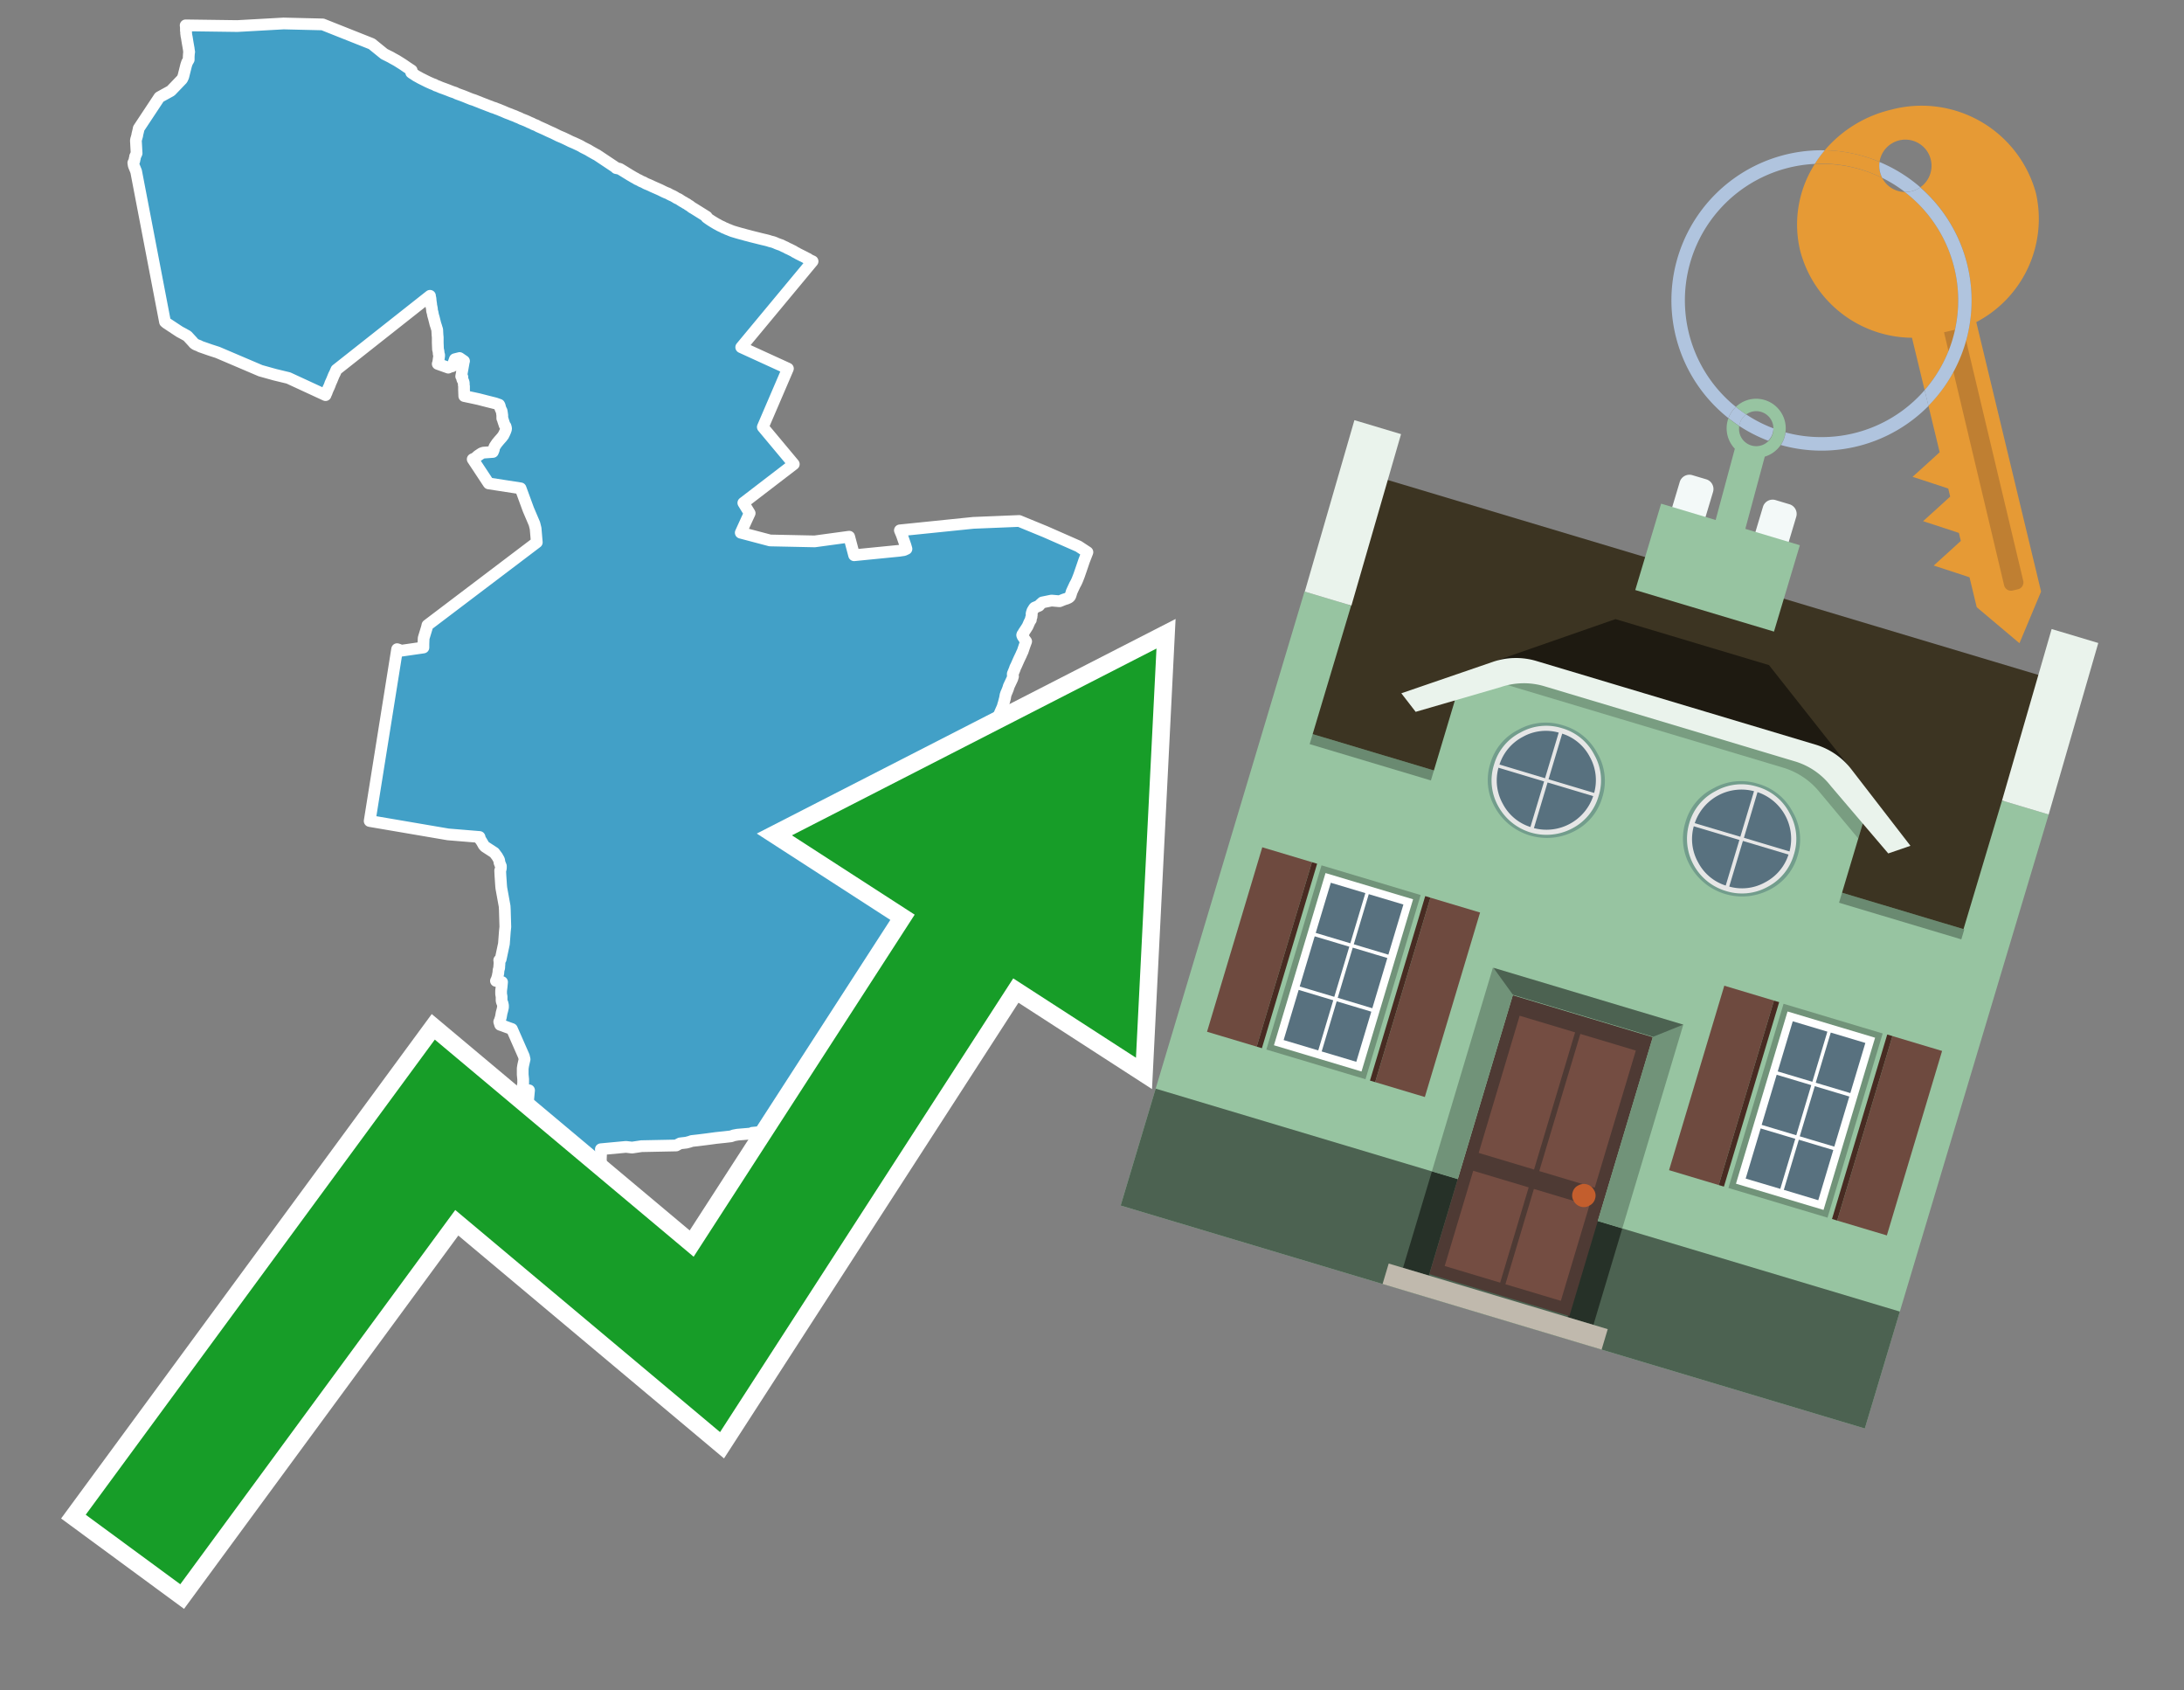
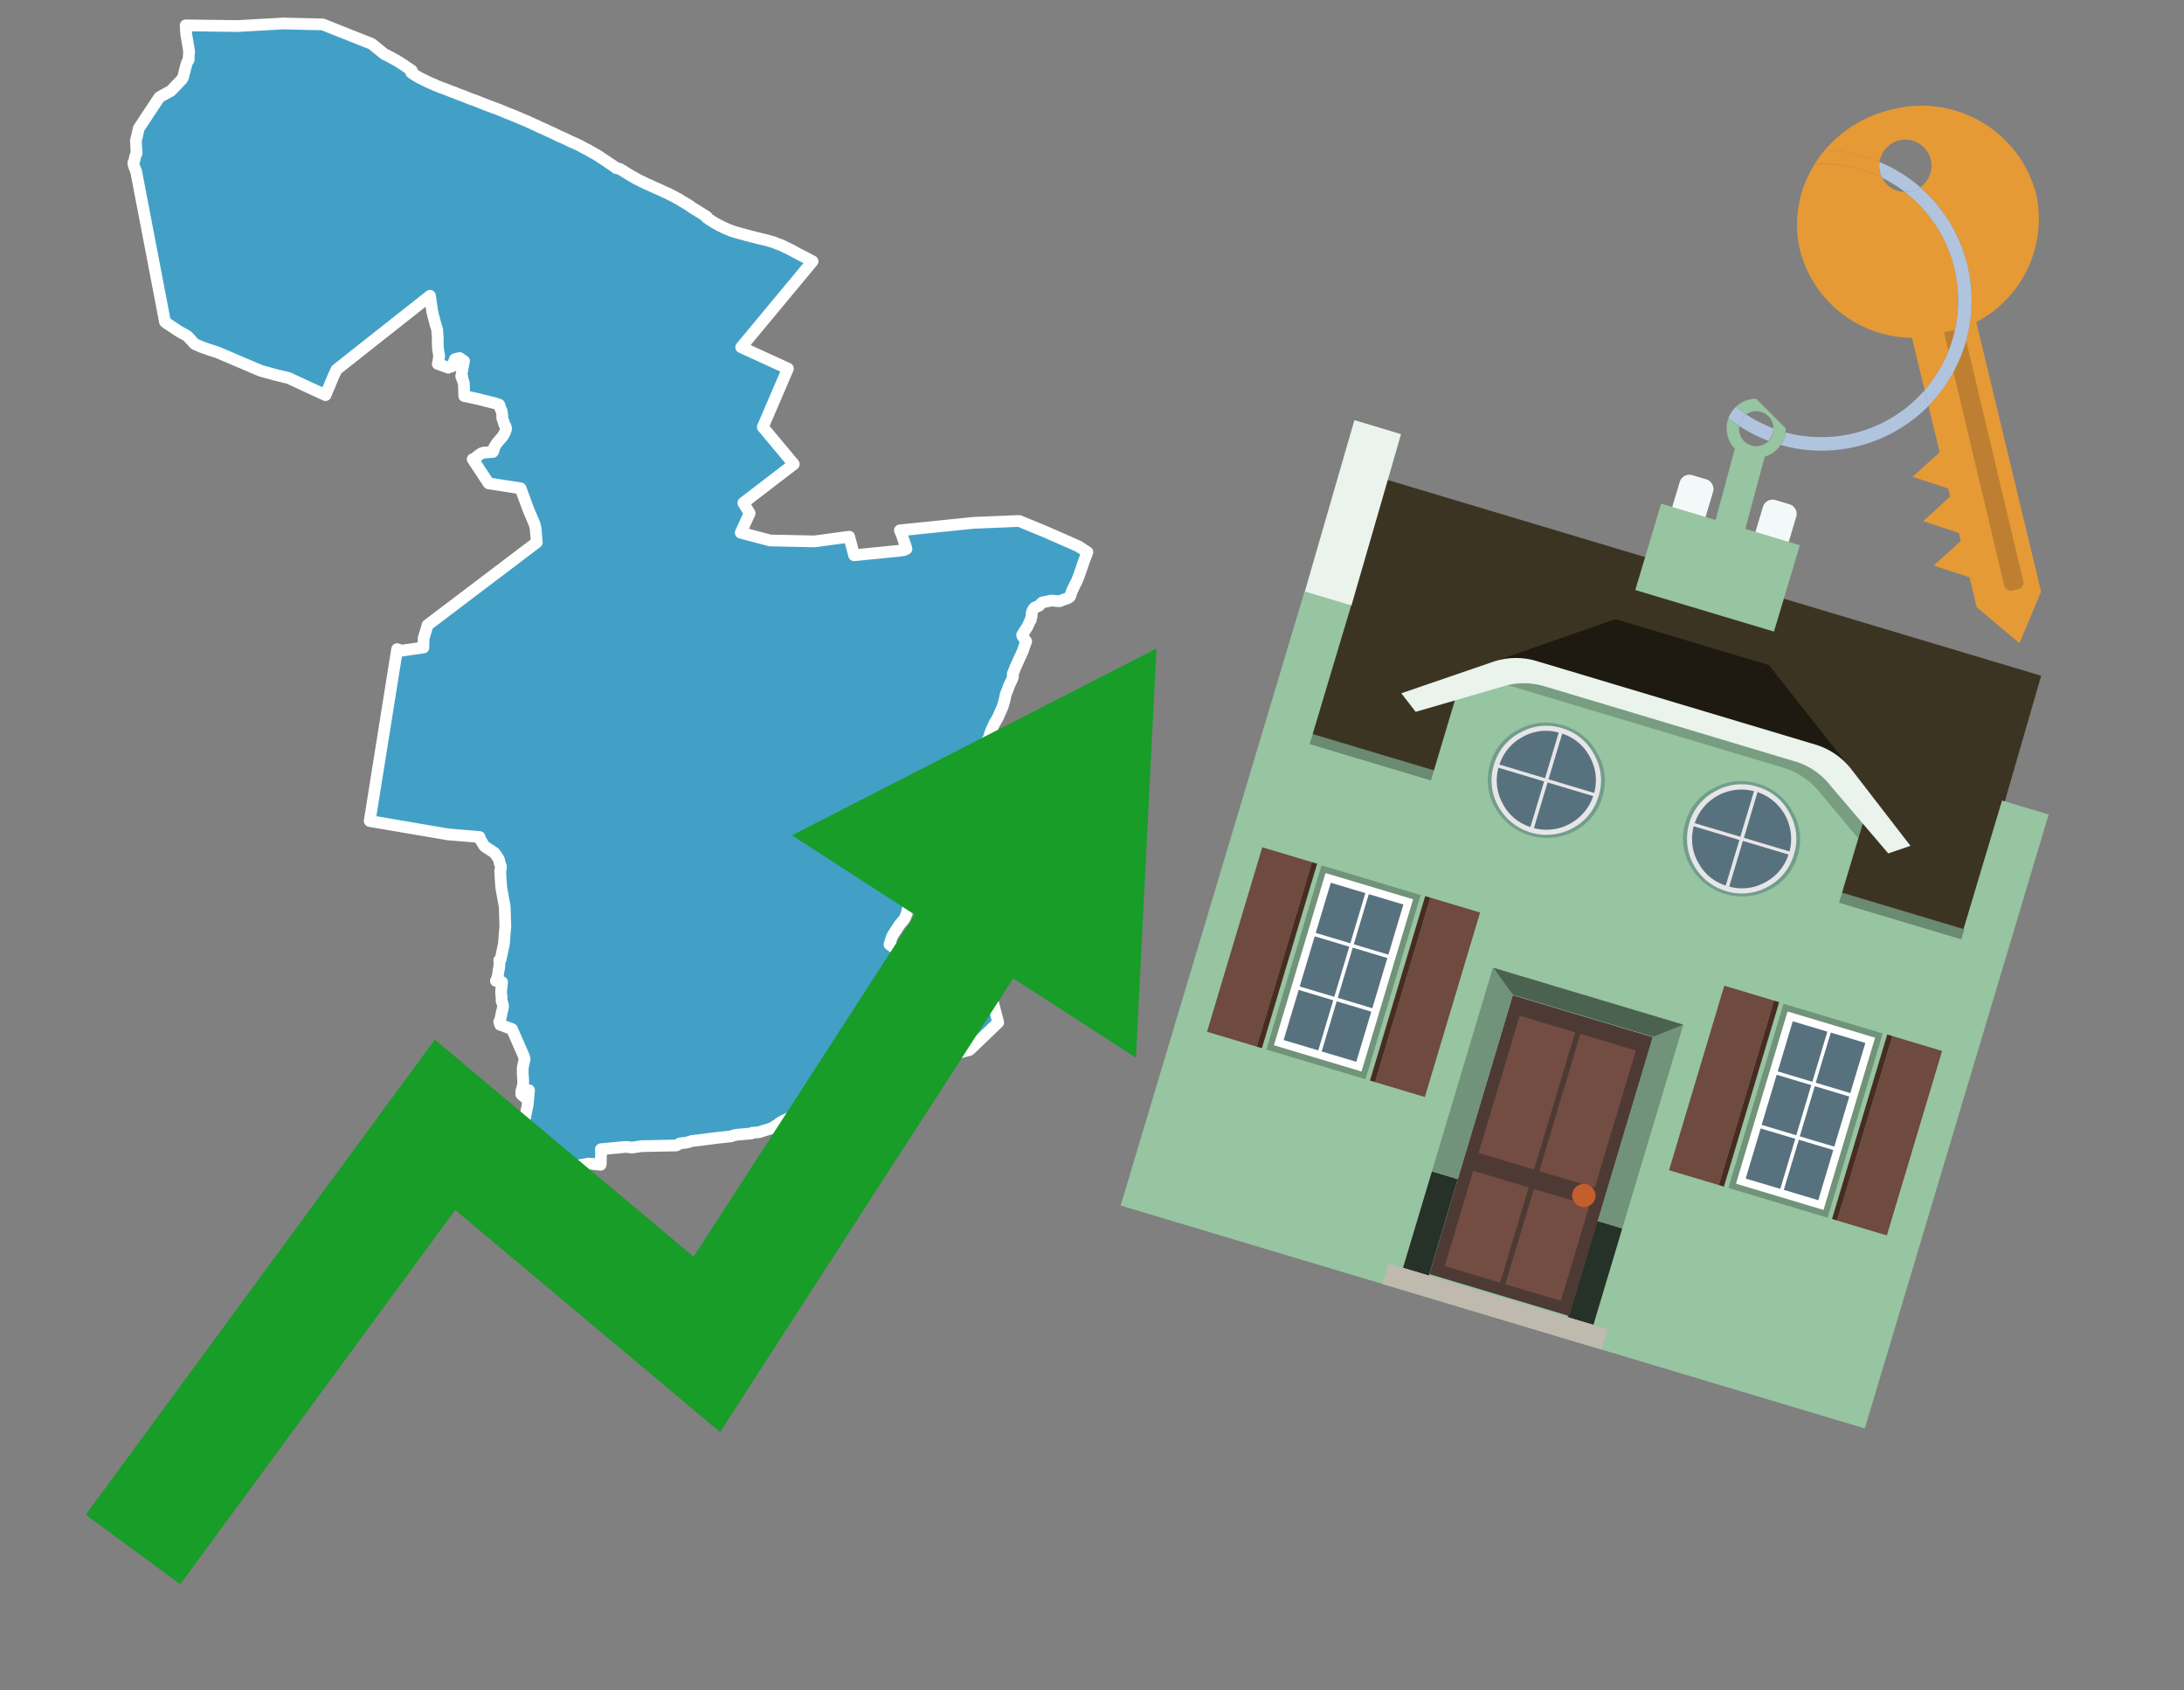
<svg xmlns="http://www.w3.org/2000/svg" id="Text" width="93.05" height="72" viewBox="0 0 93.05 72">
  <rect x="0" y="0" width="93.05" height="72" fill="#808080" stroke="none" />
  <polygon points="8.06,2.21 8.05,2.18 8.05,2.13 8.04,2.1 8.04,2.07 8.03,2.02 7.99,1.79 7.96,1.6 7.95,1.55 7.94,1.51 7.94,1.47 7.93,1.44 7.93,1.4 7.93,1.36 7.92,1.3 7.92,1.17 7.91,1.08 10.11,1.11 12.08,1 13.75,1.04 15.84,1.87 16.37,2.3 16.47,2.35 16.65,2.44 16.7,2.47 16.9,2.58 16.98,2.63 17.17,2.75 17.33,2.86 17.42,2.92 17.54,3 17.53,3.06 17.52,3.09 17.56,3.12 17.61,3.15 17.67,3.19 17.73,3.23 17.84,3.29 17.91,3.33 18.05,3.4 18.11,3.43 18.17,3.46 18.23,3.49 18.32,3.53 18.41,3.57 18.52,3.61 18.56,3.64 18.65,3.67 18.79,3.73 18.93,3.78 19.01,3.81 19.09,3.84 19.24,3.9 19.39,3.95 19.47,3.99 19.55,4.02 19.69,4.07 19.77,4.1 19.99,4.19 20.09,4.23 20.19,4.26 20.34,4.32 20.42,4.35 20.49,4.38 20.62,4.43 20.7,4.46 20.8,4.5 20.91,4.54 20.98,4.57 21.08,4.6 21.15,4.63 21.26,4.67 21.33,4.7 21.43,4.74 21.52,4.78 21.59,4.81 21.67,4.84 21.75,4.87 21.82,4.9 21.93,4.94 22.04,4.99 22.12,5.02 22.22,5.07 22.3,5.1 22.4,5.14 22.49,5.18 22.55,5.21 22.67,5.26 22.72,5.29 22.85,5.34 22.94,5.39 23.03,5.43 23.21,5.51 23.4,5.6 23.58,5.68 23.8,5.79 23.99,5.87 24.18,5.96 24.32,6.03 24.44,6.08 24.55,6.13 24.72,6.21 24.84,6.28 24.96,6.34 25.06,6.39 25.14,6.44 25.21,6.48 25.37,6.57 25.43,6.6 26.21,7.12 26.25,7.16 26.4,7.19 26.5,7.25 26.63,7.33 26.71,7.38 26.76,7.41 26.84,7.46 26.91,7.5 26.96,7.53 27.03,7.57 27.09,7.6 27.13,7.63 27.2,7.66 27.26,7.69 27.31,7.72 27.43,7.77 27.48,7.8 27.54,7.83 27.64,7.87 27.73,7.91 27.79,7.94 27.88,7.98 28.04,8.05 28.13,8.09 28.29,8.17 28.38,8.21 28.46,8.24 28.53,8.28 28.59,8.31 28.68,8.35 28.75,8.39 28.83,8.44 28.92,8.48 29.01,8.54 29.09,8.59 29.15,8.62 29.19,8.65 29.27,8.69 29.32,8.73 29.39,8.77 29.48,8.84 29.55,8.88 30.11,9.23 30.1,9.26 30.14,9.29 30.21,9.34 30.3,9.4 30.38,9.45 30.43,9.48 30.48,9.51 30.53,9.54 30.59,9.57 30.64,9.6 30.7,9.63 30.79,9.67 30.84,9.7 30.92,9.73 30.98,9.76 31.06,9.79 31.13,9.82 31.21,9.85 31.31,9.88 31.41,9.91 31.55,9.95 31.67,9.98 31.77,10.01 31.89,10.04 32,10.07 32.12,10.1 32.24,10.13 32.36,10.16 32.48,10.19 32.61,10.22 32.73,10.25 32.82,10.28 32.94,10.31 33.02,10.34 33.11,10.38 33.19,10.41 33.28,10.44 33.34,10.47 33.4,10.5 33.47,10.53 33.56,10.58 33.63,10.61 33.75,10.67 33.81,10.7 33.87,10.74 33.95,10.78 34,10.81 34.06,10.84 34.12,10.87 34.2,10.91 34.3,10.96 34.35,10.99 34.42,11.02 34.46,11.05 34.51,11.08 34.62,11.13 31.58,14.79 33.57,15.7 32.5,18.19 33.82,19.77 31.67,21.42 31.94,21.86 31.81,22.14 31.56,22.69 32.81,23.02 34.71,23.06 36.18,22.86 36.39,23.65 38.31,23.46 38.51,23.43 38.62,23.38 38.58,23.24 38.42,22.78 38.34,22.59 41.47,22.27 43.42,22.19 44.54,22.65 45.95,23.27 46.33,23.52 46.19,23.88 46.05,24.29 45.97,24.52 45.9,24.7 45.85,24.81 45.79,24.92 45.66,25.2 45.63,25.3 45.62,25.33 45.61,25.36 45.6,25.39 45.57,25.43 45.53,25.46 45.44,25.5 45.34,25.53 45.14,25.61 44.8,25.58 44.41,25.66 44.31,25.75 44.27,25.8 44.2,25.83 44.08,25.88 44.05,25.91 44.03,25.95 43.99,26.01 43.96,26.1 43.95,26.15 43.96,26.19 43.95,26.23 43.95,26.27 43.93,26.31 43.92,26.35 43.92,26.4 43.89,26.44 43.85,26.52 43.78,26.68 43.71,26.79 43.65,26.88 43.63,26.91 43.61,26.94 43.61,26.98 43.56,27.02 43.55,27.05 43.56,27.09 43.64,27.21 43.72,27.32 43.65,27.51 43.57,27.75 43.55,27.79 43.53,27.83 43.51,27.88 43.41,28.09 43.3,28.34 43.25,28.44 43.24,28.48 43.15,28.7 43.15,28.76 43.16,28.81 43.13,28.91 42.98,29.23 42.95,29.33 42.93,29.38 42.89,29.48 42.87,29.52 42.84,29.61 42.82,29.73 42.76,29.96 42.74,30.02 42.72,30.1 42.64,30.28 42.53,30.53 42.51,30.57 42.46,30.66 42.38,30.79 42.23,31.11 42.2,31.21 42.18,31.26 42.13,31.42 42.11,31.47 42.08,31.51 42.07,31.54 42.04,31.59 42,31.64 41.9,31.79 41.65,32.11 41.62,32.15 41.58,32.19 41.56,32.22 41.5,32.28 41.36,32.45 41.23,32.59 41.16,32.66 41.07,32.77 41.04,32.81 40.98,32.88 40.96,32.92 40.94,32.95 40.84,33.12 40.78,33.23 40.71,33.32 40.66,33.4 40.6,33.49 40.49,33.73 40.42,33.86 40.39,33.93 40.37,33.99 40.34,34.1 40.32,34.16 40.3,34.21 40.28,34.25 40.22,34.48 40.21,34.52 40.02,34.88 39.98,34.94 39.96,35.01 39.93,35.07 39.88,35.13 39.84,35.17 39.4,35.43 39.37,35.51 39.35,35.57 39.34,35.62 39.3,35.74 39.26,35.87 39.16,36.13 39.15,36.16 39.14,36.2 39.1,36.35 39.07,36.45 39.04,36.54 39.03,36.57 38.98,36.71 38.96,36.77 38.95,36.8 38.94,36.84 38.9,37 38.86,37.15 38.86,37.21 38.88,37.31 38.89,37.41 38.91,37.51 38.92,37.58 38.93,37.64 38.94,37.7 38.94,37.79 38.96,37.9 38.96,37.94 38.96,37.98 38.96,38.02 38.94,38.1 38.94,38.13 38.91,38.23 38.89,38.27 38.85,38.36 38.77,38.47 38.76,38.53 38.7,38.67 38.68,38.71 38.67,38.75 38.65,38.84 38.64,38.88 38.61,38.96 38.59,39.02 38.53,39.15 38.33,39.38 38.24,39.52 38.19,39.6 38.16,39.64 38.07,39.78 38.03,39.84 38.01,39.89 37.99,39.93 37.98,39.96 37.97,39.99 37.94,40.08 37.93,40.12 37.92,40.15 37.9,40.23 37.97,40.28 38.05,40.34 38.21,40.43 38.41,40.58 38.48,40.63 38.51,40.66 38.54,40.7 38.6,40.76 38.63,40.8 38.68,40.83 38.99,40.73 39.92,40.55 39.95,40.51 40.01,40.48 40.17,40.4 40.52,40.03 40.77,39.72 40.72,39.57 40.61,39.34 40.61,39.3 40.61,39.27 40.63,39.21 41.34,39.08 41.35,39.05 42.53,43.55 41.49,44.55 41.31,44.72 36.07,46.13 34.5,47.29 34.42,47.35 34.36,47.32 33.99,47.4 33.89,47.47 33.84,47.5 33.77,47.57 33.69,47.61 33.58,47.64 33.5,47.68 33.34,47.75 33.2,47.84 33.11,47.91 33.01,47.97 32.95,48.01 32.9,48.04 32.83,48.07 32.74,48.1 32.57,48.15 32.44,48.19 32.36,48.22 32.05,48.25 32.01,48.28 31.42,48.33 31.26,48.36 31.15,48.4 30.89,48.43 30.51,48.47 30.14,48.52 29.74,48.57 29.47,48.6 29.39,48.63 29.24,48.67 28.98,48.7 28.9,48.74 28.81,48.79 27.33,48.82 26.93,48.88 26.67,48.85 25.6,48.95 25.61,49.11 25.6,49.34 25.6,49.43 25.6,49.52 25.59,49.61 25.09,49.56 24.48,49.67 24.37,49.71 24.24,49.74 24.16,49.77 23.99,49.82 23.85,49.87 23.52,50 23.43,50.04 23.28,50.09 23.08,50.13 22.97,50.16 22.64,50.2 21.87,51 21.54,50.64 21.55,50.59 21.55,50.53 21.55,50.43 21.55,50.4 21.61,50.36 21.78,50.27 21.82,50.24 21.88,49.95 22.48,47.07 22.54,46.44 22.46,46.83 22.21,46.61 22.21,46.48 22.25,46.35 22.26,46.31 22.27,46.27 22.28,46.2 22.29,46.17 22.29,46.09 22.29,46.01 22.29,45.97 22.27,45.77 22.27,45.71 22.27,45.6 22.27,45.56 22.27,45.51 22.29,45.38 22.34,45.16 22.35,45.12 22.32,44.99 21.81,43.83 21.67,43.78 21.56,43.74 21.4,43.68 21.31,43.65 21.27,43.52 21.29,43.49 21.3,43.45 21.32,43.39 21.34,43.32 21.37,43.15 21.38,43.11 21.4,43.04 21.42,42.95 21.43,42.91 21.43,42.82 21.42,42.78 21.41,42.73 21.38,42.67 21.37,42.61 21.37,42.51 21.37,42.47 21.37,42.44 21.36,42.4 21.35,42.33 21.35,42.29 21.35,42.2 21.37,42.04 21.39,41.83 21.13,41.78 21.17,41.7 21.18,41.66 21.2,41.6 21.22,41.49 21.23,41.46 21.24,41.33 21.27,41.22 21.27,41.17 21.28,41.06 21.28,41 21.28,40.93 21.27,40.9 21.33,40.86 21.47,40.2 21.51,39.67 21.53,39.48 21.51,38.81 21.51,38.78 21.5,38.6 21.36,37.83 21.35,37.73 21.32,37.28 21.31,37.08 21.33,37.03 21.34,36.97 21.34,36.93 21.34,36.89 21.28,36.74 21.27,36.66 21.26,36.62 21.18,36.48 21.06,36.32 20.66,36.06 20.6,35.99 20.58,35.95 20.51,35.83 20.49,35.8 20.42,35.71 20.44,35.68 20.43,35.65 19.09,35.54 15.75,34.97 16.92,27.65 17.01,27.68 17.07,27.72 18.04,27.58 18.04,27.43 18.05,27.18 18.19,26.72 18.21,26.63 22.87,23.1 22.82,22.51 22.77,22.31 22.51,21.7 22.18,20.8 20.82,20.59 20.14,19.56 20.23,19.52 20.27,19.49 20.36,19.41 20.51,19.31 20.59,19.28 21,19.25 21.04,19.15 21.05,19.09 21.06,19.05 21.08,19.01 21.18,18.86 21.21,18.83 21.24,18.79 21.39,18.62 21.41,18.59 21.45,18.54 21.46,18.51 21.49,18.46 21.5,18.43 21.52,18.39 21.55,18.31 21.56,18.27 21.56,18.24 21.54,18.16 21.5,18.11 21.48,18.05 21.44,17.93 21.42,17.86 21.4,17.82 21.4,17.77 21.4,17.69 21.38,17.55 21.37,17.5 21.35,17.47 21.34,17.44 21.32,17.4 21.29,17.28 21.27,17.24 21.1,17.18 20.78,17.1 20.39,17 20.16,16.95 20.02,16.92 19.78,16.87 19.77,16.6 19.77,16.44 19.76,16.41 19.76,16.31 19.74,16.24 19.7,16.17 19.69,16.13 19.7,16.06 19.65,16.03 19.76,15.41 19.77,15.38 19.58,15.25 19.38,15.3 19.37,15.33 19.29,15.55 19.27,15.6 19.16,15.63 19.1,15.66 18.65,15.5 18.67,15.44 18.71,15.16 18.71,15.12 18.69,15.07 18.69,15.04 18.68,14.95 18.66,14.88 18.66,14.84 18.65,14.6 18.65,14.49 18.65,14.43 18.65,14.37 18.64,14.27 18.63,14.09 18.63,14.05 18.62,14.02 18.61,13.99 18.58,13.89 18.55,13.8 18.48,13.52 18.47,13.49 18.45,13.42 18.43,13.31 18.41,13.25 18.4,13.14 18.39,13.09 18.38,13.04 18.37,13 18.37,12.96 18.35,12.83 18.34,12.71 18.32,12.64 18.32,12.6 14.33,15.75 14.3,15.82 14.28,15.87 14.25,15.93 14.22,15.99 14.13,16.21 14.07,16.34 14.06,16.38 14.01,16.5 13.99,16.53 13.98,16.56 13.95,16.63 13.93,16.68 13.91,16.74 13.89,16.77 13.88,16.8 13.87,16.83 12.29,16.1 11.71,15.96 11.1,15.79 9.27,15.01 8.96,14.91 8.53,14.76 8.48,14.73 8.4,14.7 8.33,14.67 8.27,14.63 8.21,14.56 7.98,14.31 7.8,14.21 7.65,14.13 7.09,13.76 7.03,13.71 5.8,7.3 5.71,7.08 5.7,7.05 5.69,7.01 5.69,6.98 5.68,6.94 5.69,6.91 5.71,6.88 5.72,6.85 5.73,6.82 5.73,6.79 5.74,6.76 5.75,6.73 5.75,6.69 5.76,6.66 5.82,6.53 5.79,5.99 5.8,5.93 5.81,5.9 5.83,5.83 5.85,5.76 5.85,5.73 5.89,5.57 5.91,5.47 6.79,4.14 7.28,3.87 7.76,3.37 7.81,3.26 7.92,2.82 7.93,2.78 7.97,2.66 8.04,2.54 8.04,2.41 8.05,2.27 " fill="#42a0c7" stroke="#fff" stroke-linejoin="round" stroke-width="0.5" />
-   <polygon points="49.272 27.624 33.741 35.58 38.97 38.959 29.553 53.529 18.525 44.281 3.652 64.518 7.681 67.479 19.396 51.538 30.678 60.999 43.169 41.673 48.398 45.053 49.272 27.624" fill="none" stroke="#fff" stroke-miterlimit="10" stroke-width="1.5" />
  <polygon points="49.272 27.624 33.741 35.58 38.97 38.959 29.553 53.529 18.525 44.281 3.652 64.518 7.681 67.479 19.396 51.538 30.678 60.999 43.169 41.673 48.398 45.053 49.272 27.624" fill="#179d28" />
  <path d="M80.19,7.577a1.16,1.16,0,0,1-.094-.251,1.114,1.114,0,0,1-.018-.429A6.367,6.367,0,0,0,77.743,6.4a5.269,5.269,0,0,0-.423.577c.1,0,.192-.007.288-.007A5.794,5.794,0,0,1,80.19,7.577Z" fill="#e69a35" />
-   <path d="M77.608,6.4A6.394,6.394,0,0,0,73.64,17.81a1.26,1.26,0,0,1,.317-.48A5.821,5.821,0,0,1,77.32,6.981a5.269,5.269,0,0,1,.423-.577Z" fill="#b0c4de" />
  <path d="M84.2,13.72a4.962,4.962,0,0,0,2.545-5.48,5.047,5.047,0,0,0-6.179-3.566A5.322,5.322,0,0,0,77.743,6.4a6.367,6.367,0,0,1,2.335.493,1.114,1.114,0,1,1,1.736,1.084,6.392,6.392,0,0,1,.347,9.3l.479,1.985-.438.4-.716.648.92.3.6.2.082.341-.438.4-.716.648.92.3.605.2.082.341-.438.4-.716.649.92.3.605.2.307,1.274,1.821,1.534.921-2.2Z" fill="#e69a35" />
  <path d="M81.154,8.179a1.115,1.115,0,0,1-.964-.6,5.794,5.794,0,0,0-2.582-.6c-.1,0-.192,0-.288.007a4.783,4.783,0,0,0-.625,3.685,4.962,4.962,0,0,0,4.765,3.715L82,16.617a5.82,5.82,0,0,0-.846-8.438Z" fill="#e69a35" />
  <path d="M74.1,18.142a6.386,6.386,0,0,0,1.232.63.73.73,0,0,0,.224-.527h0a5.783,5.783,0,0,1-1.159-.593A.733.733,0,0,0,74.1,18.142Z" fill="#b0c4de" />
  <path d="M74.4,17.652q-.228-.152-.44-.322a1.26,1.26,0,0,0-.317.48c.148.117.3.228.46.332A.733.733,0,0,1,74.4,17.652Z" fill="#b0c4de" />
-   <path d="M74.824,16.984a1.257,1.257,0,0,0-.867.346c.141.114.288.222.44.322a.731.731,0,0,1,1.159.593h0a.732.732,0,1,1-1.463,0,.7.7,0,0,1,.007-.1c-.158-.1-.312-.215-.46-.332a1.258,1.258,0,0,0,.273,1.3l-.979,3.635,1.275.341.98-3.639a1.266,1.266,0,0,0,.681-.5,1.249,1.249,0,0,0,.2-.538,1.328,1.328,0,0,0,.012-.168A1.262,1.262,0,0,0,74.824,16.984Z" fill="#97c4a1" />
+   <path d="M74.824,16.984a1.257,1.257,0,0,0-.867.346c.141.114.288.222.44.322a.731.731,0,0,1,1.159.593h0a.732.732,0,1,1-1.463,0,.7.7,0,0,1,.007-.1c-.158-.1-.312-.215-.46-.332a1.258,1.258,0,0,0,.273,1.3l-.979,3.635,1.275.341.98-3.639a1.266,1.266,0,0,0,.681-.5,1.249,1.249,0,0,0,.2-.538,1.328,1.328,0,0,0,.012-.168Z" fill="#97c4a1" />
  <path d="M85.974,25.1l-.226.053a.3.3,0,0,1-.362-.223l-2.56-10.777.81-.193L86.2,24.736A.3.3,0,0,1,85.974,25.1Z" fill="#bf7f32" />
  <path d="M80.1,7.326a1.16,1.16,0,0,0,.094.251,5.833,5.833,0,0,1,.964.6,1.137,1.137,0,0,0,.287-.031,1.108,1.108,0,0,0,.373-.167A6.371,6.371,0,0,0,80.078,6.9,1.114,1.114,0,0,0,80.1,7.326Z" fill="#b0c4de" />
  <path d="M77.608,18.618a5.836,5.836,0,0,1-1.534-.2,1.24,1.24,0,0,1-.2.537,6.4,6.4,0,0,0,6.291-1.666L82,16.617A5.807,5.807,0,0,1,77.608,18.618Z" fill="#b0c4de" />
  <path d="M81.814,7.981a1.108,1.108,0,0,1-.373.167,1.137,1.137,0,0,1-.287.031A5.82,5.82,0,0,1,82,16.617l.161.667a6.392,6.392,0,0,0-.347-9.3Z" fill="#b0c4de" />
  <polygon points="83.79 39.753 55.78 31.364 58.988 20.404 86.964 28.783 83.79 39.753 83.79 39.753" fill="#3c3422" fill-rule="evenodd" />
  <polygon points="81.705 53.32 87.284 34.692 85.297 34.097 83.656 39.575 55.926 31.269 57.567 25.791 55.579 25.196 47.746 51.348 79.451 60.844 81.705 53.32" fill="#97c4a1" fill-rule="evenodd" />
  <rect x="69.522" y="21.148" width="0.444" height="28.983" transform="translate(15.592 92.226) rotate(-73.326)" opacity="0.3" />
-   <polygon points="87.284 34.692 85.297 34.097 87.411 26.793 89.398 27.388 87.284 34.692 87.284 34.692" fill="#eaf3ec" fill-rule="evenodd" />
  <polygon points="57.578 25.794 55.591 25.199 57.705 17.896 59.692 18.491 57.578 25.794 57.578 25.794" fill="#eaf3ec" fill-rule="evenodd" />
-   <polygon points="79.451 60.844 80.943 55.865 49.238 46.369 47.747 51.348 79.451 60.844 79.451 60.844" fill="#4c6251" fill-rule="evenodd" />
  <path d="M71.566,20.528l-.522,1.743,1.418.425.523-1.744a.432.432,0,0,0-.289-.536l-.593-.177A.431.431,0,0,0,71.566,20.528Z" fill="#f3f9f8" fill-rule="evenodd" />
  <path d="M75.111,21.589l-.522,1.743,1.418.425.522-1.743a.43.43,0,0,0-.289-.536l-.593-.178A.43.43,0,0,0,75.111,21.589Z" fill="#f3f9f8" fill-rule="evenodd" />
  <polygon points="75.368 28.329 68.829 26.37 63.807 28.121 78.733 32.591 75.368 28.329" fill="#1e1a11" />
  <polygon points="78.248 32.422 64.442 28.287 62.236 28.998 60.064 36.247 77.453 41.455 79.651 34.116 78.248 32.422" fill="#97c4a1" />
  <path d="M77.74,32.516S65.088,28.725,65,28.7l-.938.43,11.892,3.562a3.175,3.175,0,0,1,1.532,1l1.685,2.02.327-1.09Z" fill-rule="evenodd" opacity="0.2" />
  <path d="M77.35,31.716,65.458,28.154a3.041,3.041,0,0,0-1.854.037l-3.9,1.339.611.79,3.626-1.054a3.045,3.045,0,0,1,1.855-.037l10.673,3.2A3.028,3.028,0,0,1,78,33.477l2.45,2.874.945-.325-2.518-3.26A3.036,3.036,0,0,0,77.35,31.716Z" fill="#eaf3ec" />
  <polygon points="76.683 23.223 70.773 21.453 69.671 25.132 75.581 26.902 76.683 23.223 76.683 23.223" fill="#97c4a1" fill-rule="evenodd" />
  <g id="Symbol_9_0_Layer2_0_MEMBER_8_MEMBER_21_MEMBER_0_FILL" data-name="Symbol 9 0 Layer2 0 MEMBER 8 MEMBER 21 MEMBER 0 FILL">
    <path d="M66.584,30.892a2.39,2.39,0,0,0-1.891.189,2.317,2.317,0,0,0-1.2,1.448A2.345,2.345,0,0,0,63.7,34.4a2.528,2.528,0,0,0,3.367,1.008,2.339,2.339,0,0,0,1.2-1.447,2.313,2.313,0,0,0-.208-1.87A2.394,2.394,0,0,0,66.584,30.892Z" fill="#729d8c" />
  </g>
  <g id="Symbol_9_0_Layer2_0_MEMBER_8_MEMBER_21_MEMBER_1_FILL" data-name="Symbol 9 0 Layer2 0 MEMBER 8 MEMBER 21 MEMBER 1 FILL">
    <path d="M66.547,31.016a2.241,2.241,0,0,0-1.769.185,2.213,2.213,0,0,0-1.127,1.376,2.239,2.239,0,0,0,.185,1.768,2.341,2.341,0,0,0,3.145.942,2.234,2.234,0,0,0,1.126-1.376,2.207,2.207,0,0,0-.185-1.768A2.237,2.237,0,0,0,66.547,31.016Z" fill="#e6e6e6" />
  </g>
  <g id="Symbol_9_0_Layer2_0_MEMBER_8_MEMBER_21_MEMBER_2_MEMBER_0_FILL" data-name="Symbol 9 0 Layer2 0 MEMBER 8 MEMBER 21 MEMBER 2 MEMBER 0 FILL">
    <path d="M65.787,33.284,63.843,32.7a2.036,2.036,0,0,0,.186,1.539,2.015,2.015,0,0,0,1.175.986Z" fill="#58717f" />
  </g>
  <g id="Symbol_9_0_Layer2_0_MEMBER_8_MEMBER_21_MEMBER_2_MEMBER_1_FILL" data-name="Symbol 9 0 Layer2 0 MEMBER 8 MEMBER 21 MEMBER 2 MEMBER 1 FILL">
    <path d="M65.827,33.148l.582-1.944a2.01,2.01,0,0,0-1.523.178,2.037,2.037,0,0,0-1,1.183Z" fill="#58717f" />
  </g>
  <g id="Symbol_9_0_Layer2_0_MEMBER_8_MEMBER_21_MEMBER_2_MEMBER_2_FILL" data-name="Symbol 9 0 Layer2 0 MEMBER 8 MEMBER 21 MEMBER 2 MEMBER 2 FILL">
    <path d="M67.878,33.91l-1.943-.582-.582,1.944a2.1,2.1,0,0,0,2.525-1.362Z" fill="#58717f" />
  </g>
  <g id="Symbol_9_0_Layer2_0_MEMBER_8_MEMBER_21_MEMBER_2_MEMBER_3_FILL" data-name="Symbol 9 0 Layer2 0 MEMBER 8 MEMBER 21 MEMBER 2 MEMBER 3 FILL">
    <path d="M66.558,31.249l-.582,1.943,1.943.582a2.031,2.031,0,0,0-.186-1.539A2.009,2.009,0,0,0,66.558,31.249Z" fill="#58717f" />
  </g>
  <g id="Symbol_9_0_Layer2_0_MEMBER_8_MEMBER_21_MEMBER_0_FILL-2" data-name="Symbol 9 0 Layer2 0 MEMBER 8 MEMBER 21 MEMBER 0 FILL">
    <path d="M74.9,33.384a2.4,2.4,0,0,0-1.891.189,2.316,2.316,0,0,0-1.2,1.448,2.341,2.341,0,0,0,.209,1.87A2.527,2.527,0,0,0,75.387,37.9a2.345,2.345,0,0,0,1.2-1.447,2.314,2.314,0,0,0-.209-1.87A2.389,2.389,0,0,0,74.9,33.384Z" fill="#729d8c" />
  </g>
  <g id="Symbol_9_0_Layer2_0_MEMBER_8_MEMBER_21_MEMBER_1_FILL-2" data-name="Symbol 9 0 Layer2 0 MEMBER 8 MEMBER 21 MEMBER 1 FILL">
    <path d="M74.867,33.508a2.239,2.239,0,0,0-1.768.185,2.21,2.21,0,0,0-1.127,1.376,2.316,2.316,0,0,0,1.564,2.883,2.261,2.261,0,0,0,1.765-.173A2.237,2.237,0,0,0,76.428,36.4a2.209,2.209,0,0,0-.185-1.769A2.239,2.239,0,0,0,74.867,33.508Z" fill="#e6e6e6" />
  </g>
  <g id="Symbol_9_0_Layer2_0_MEMBER_8_MEMBER_21_MEMBER_2_MEMBER_0_FILL-2" data-name="Symbol 9 0 Layer2 0 MEMBER 8 MEMBER 21 MEMBER 2 MEMBER 0 FILL">
    <path d="M74.107,35.776l-1.943-.582a2.031,2.031,0,0,0,.186,1.539,2.009,2.009,0,0,0,1.175.986Z" fill="#58717f" />
  </g>
  <g id="Symbol_9_0_Layer2_0_MEMBER_8_MEMBER_21_MEMBER_2_MEMBER_1_FILL-2" data-name="Symbol 9 0 Layer2 0 MEMBER 8 MEMBER 21 MEMBER 2 MEMBER 1 FILL">
    <path d="M74.148,35.64,74.73,33.7a2.1,2.1,0,0,0-2.525,1.362Z" fill="#58717f" />
  </g>
  <g id="Symbol_9_0_Layer2_0_MEMBER_8_MEMBER_21_MEMBER_2_MEMBER_2_FILL-2" data-name="Symbol 9 0 Layer2 0 MEMBER 8 MEMBER 21 MEMBER 2 MEMBER 2 FILL">
    <path d="M76.2,36.4l-1.943-.582-.582,1.944a2.015,2.015,0,0,0,1.523-.178A2.036,2.036,0,0,0,76.2,36.4Z" fill="#58717f" />
  </g>
  <g id="Symbol_9_0_Layer2_0_MEMBER_8_MEMBER_21_MEMBER_2_MEMBER_3_FILL-2" data-name="Symbol 9 0 Layer2 0 MEMBER 8 MEMBER 21 MEMBER 2 MEMBER 3 FILL">
    <path d="M74.879,33.741,74.3,35.684l1.943.582a2.1,2.1,0,0,0-1.361-2.525Z" fill="#58717f" />
  </g>
  <polygon points="51.426 43.946 53.542 44.58 55.896 36.723 53.78 36.089 51.426 43.946 51.426 43.946" fill="#6e4a3f" fill-rule="evenodd" />
  <polygon points="53.542 44.58 53.764 44.647 56.117 36.789 55.896 36.723 53.542 44.58 53.542 44.58" fill="#482b22" fill-rule="evenodd" />
  <polygon points="60.706 46.726 58.59 46.092 60.943 38.235 63.059 38.868 60.706 46.726 60.706 46.726" fill="#6e4a3f" fill-rule="evenodd" />
  <polygon points="58.59 46.092 58.368 46.026 60.722 38.168 60.943 38.235 58.59 46.092 58.59 46.092" fill="#482b22" fill-rule="evenodd" />
  <rect x="53.146" y="39.209" width="8.19" height="4.408" transform="translate(1.145 84.365) rotate(-73.326)" fill="#719379" />
  <polygon points="60.205 38.304 56.474 37.187 54.277 44.522 58.008 45.639 60.205 38.304 60.205 38.304" fill="#fff" fill-rule="evenodd" />
  <path d="M59.792,38.527l-.64,2.136-1.474-.442.639-2.135,1.475.441Zm-1.621-.485-.64,2.136-1.474-.442L56.7,37.6l1.474.442Zm-2.158,1.84,1.475.441-.64,2.136-1.474-.441.639-2.136Zm-.683,2.282,1.474.441-.639,2.136L54.69,44.3l.64-2.135Zm.981,2.621.639-2.136,1.475.442-.64,2.135-1.474-.441Zm2.158-1.84L56.994,42.5l.64-2.136,1.474.442-.639,2.136Z" fill="#58717f" fill-rule="evenodd" />
  <polygon points="80.39 52.621 78.274 51.988 80.628 44.13 82.743 44.764 80.39 52.621 80.39 52.621" fill="#6e4a3f" fill-rule="evenodd" />
  <polygon points="78.274 51.988 78.053 51.921 80.406 44.064 80.628 44.13 78.274 51.988 78.274 51.988" fill="#482b22" fill-rule="evenodd" />
  <polygon points="71.111 49.842 73.227 50.476 75.58 42.619 73.464 41.985 71.111 49.842 71.111 49.842" fill="#6e4a3f" fill-rule="evenodd" />
  <polygon points="73.227 50.476 73.448 50.542 75.802 42.685 75.58 42.619 73.227 50.476 73.227 50.476" fill="#482b22" fill-rule="evenodd" />
  <rect x="72.83" y="45.105" width="8.19" height="4.408" transform="translate(9.534 107.426) rotate(-73.326)" fill="#719379" />
  <polygon points="76.159 43.083 79.889 44.2 77.692 51.535 73.962 50.418 76.159 43.083 76.159 43.083" fill="#fff" fill-rule="evenodd" />
  <path d="M76.381,43.5l1.475.442-.64,2.135-1.475-.441.64-2.136ZM78,43.981l1.474.442-.64,2.136-1.474-.442L78,43.981Zm.791,2.724-.64,2.135L76.679,48.4l.64-2.136,1.474.442Zm-.684,2.282-.639,2.135L76,50.68l.64-2.135,1.474.442Zm-2.26,1.65L74.375,50.2l.639-2.135,1.475.441-.64,2.136Zm-.791-2.724.64-2.135,1.474.441-.639,2.136-1.475-.442Z" fill="#58717f" fill-rule="evenodd" />
  <polygon points="67.888 56.431 69.118 52.323 68.019 51.994 66.789 56.102 67.888 56.431 67.888 56.431" fill="#263128" fill-rule="evenodd" />
  <polygon points="60.877 54.331 62.108 50.223 61.007 49.894 59.776 54.002 60.877 54.331 60.877 54.331" fill="#263128" fill-rule="evenodd" />
  <g id="Symbol_9_0_Layer2_0_MEMBER_8_MEMBER_12_MEMBER_0_FILL" data-name="Symbol 9 0 Layer2 0 MEMBER 8 MEMBER 12 MEMBER 0 FILL">
    <path d="M70.418,44.178l-5.965-1.786L60.9,54.27l5.964,1.786Z" fill="#4e3a34" />
  </g>
  <g id="Symbol_9_0_Layer2_0_MEMBER_8_MEMBER_12_MEMBER_1_MEMBER_0_FILL" data-name="Symbol 9 0 Layer2 0 MEMBER 8 MEMBER 12 MEMBER 1 MEMBER 0 FILL">
    <path d="M65.358,49.815l1.75-5.843-2.363-.708L63,49.107Z" fill="#744d42" />
  </g>
  <g id="Symbol_9_0_Layer2_0_MEMBER_8_MEMBER_12_MEMBER_1_MEMBER_1_FILL" data-name="Symbol 9 0 Layer2 0 MEMBER 8 MEMBER 12 MEMBER 1 MEMBER 1 FILL">
    <path d="M67.331,44.039l-1.75,5.842,2.364.708,1.75-5.842Z" fill="#744d42" />
  </g>
  <g id="Symbol_9_0_Layer2_0_MEMBER_8_MEMBER_12_MEMBER_2_MEMBER_0_FILL" data-name="Symbol 9 0 Layer2 0 MEMBER 8 MEMBER 12 MEMBER 2 MEMBER 0 FILL">
    <path d="M63.915,54.633l1.215-4.058-2.363-.707-1.215,4.057Z" fill="#744d42" />
  </g>
  <g id="Symbol_9_0_Layer2_0_MEMBER_8_MEMBER_12_MEMBER_2_MEMBER_1_FILL" data-name="Symbol 9 0 Layer2 0 MEMBER 8 MEMBER 12 MEMBER 2 MEMBER 1 FILL">
    <path d="M66.5,55.407l1.215-4.057-2.363-.708L64.138,54.7Z" fill="#744d42" />
  </g>
  <g id="Symbol_9_0_Layer2_0_MEMBER_8_MEMBER_13_FILL" data-name="Symbol 9 0 Layer2 0 MEMBER 8 MEMBER 13 FILL">
    <path d="M67.959,51.058a.439.439,0,0,0-.045-.367.487.487,0,0,0-.669-.2.445.445,0,0,0-.239.282.457.457,0,0,0,.041.378.481.481,0,0,0,.293.242.459.459,0,0,0,.377-.042A.453.453,0,0,0,67.959,51.058Z" fill="#c35e2d" />
  </g>
  <g id="Symbol_9_0_Layer2_0_MEMBER_8_MEMBER_14_FILL" data-name="Symbol 9 0 Layer2 0 MEMBER 8 MEMBER 14 FILL">
    <path d="M64.557,42.047l-.951-.833-2.6,8.68,1.1.329Z" fill="#719379" />
  </g>
  <g id="Symbol_9_0_Layer2_0_MEMBER_8_MEMBER_15_FILL" data-name="Symbol 9 0 Layer2 0 MEMBER 8 MEMBER 15 FILL">
    <path d="M71.718,43.643l-1.2.19L68.072,52.01l1.046.313Z" fill="#719379" />
  </g>
  <g id="Symbol_9_0_Layer2_0_MEMBER_8_MEMBER_16_FILL" data-name="Symbol 9 0 Layer2 0 MEMBER 8 MEMBER 16 FILL">
    <path d="M63.627,41.22l.836,1.156,5.961,1.786,1.294-.519Z" fill="#4c6251" />
  </g>
  <polygon points="58.905 54.69 59.166 53.819 68.498 56.614 68.237 57.485 58.905 54.69 58.905 54.69" fill="#c0b9ad" fill-rule="evenodd" />
</svg>